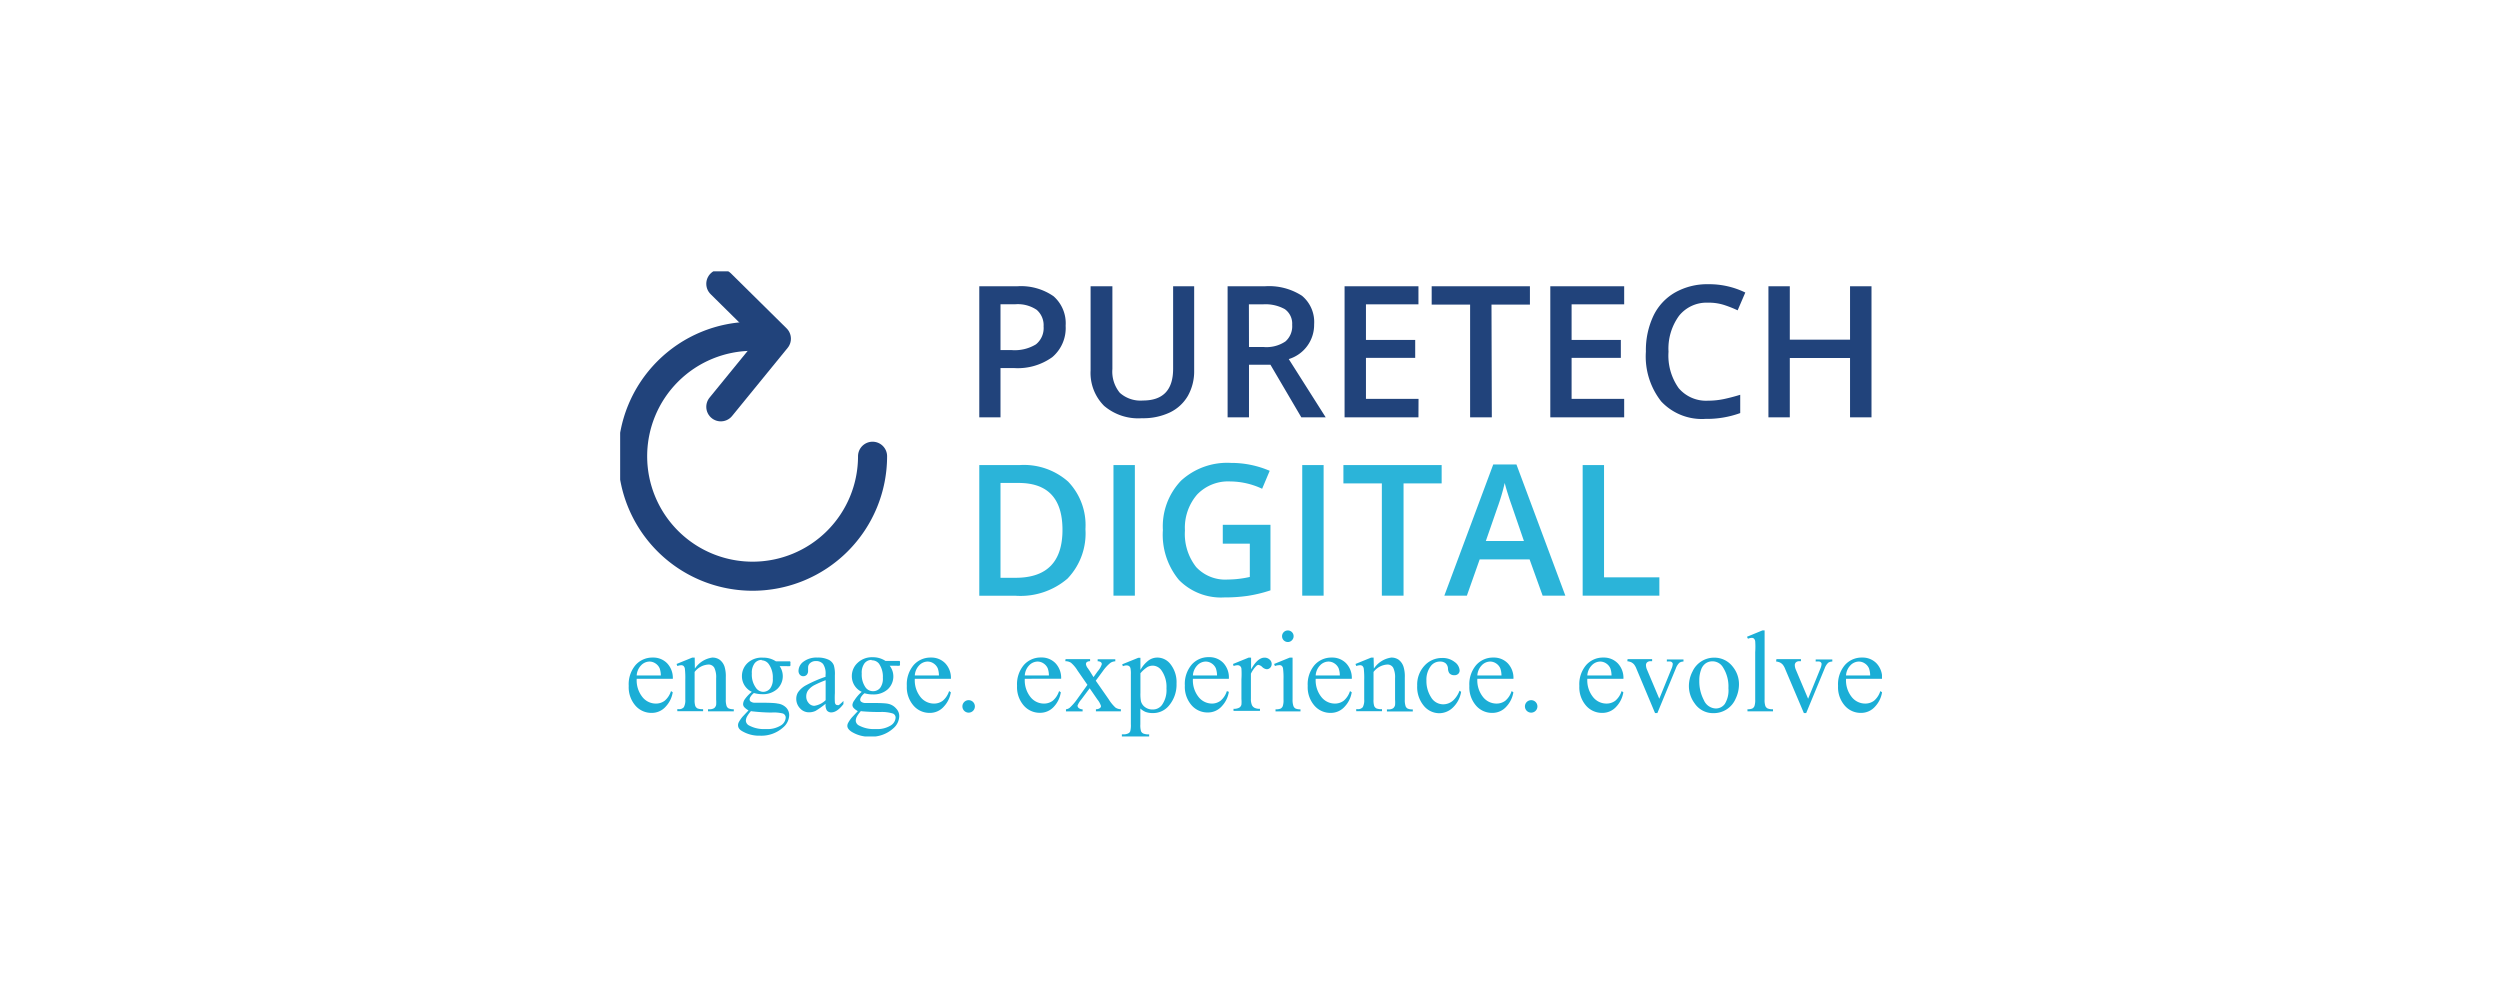
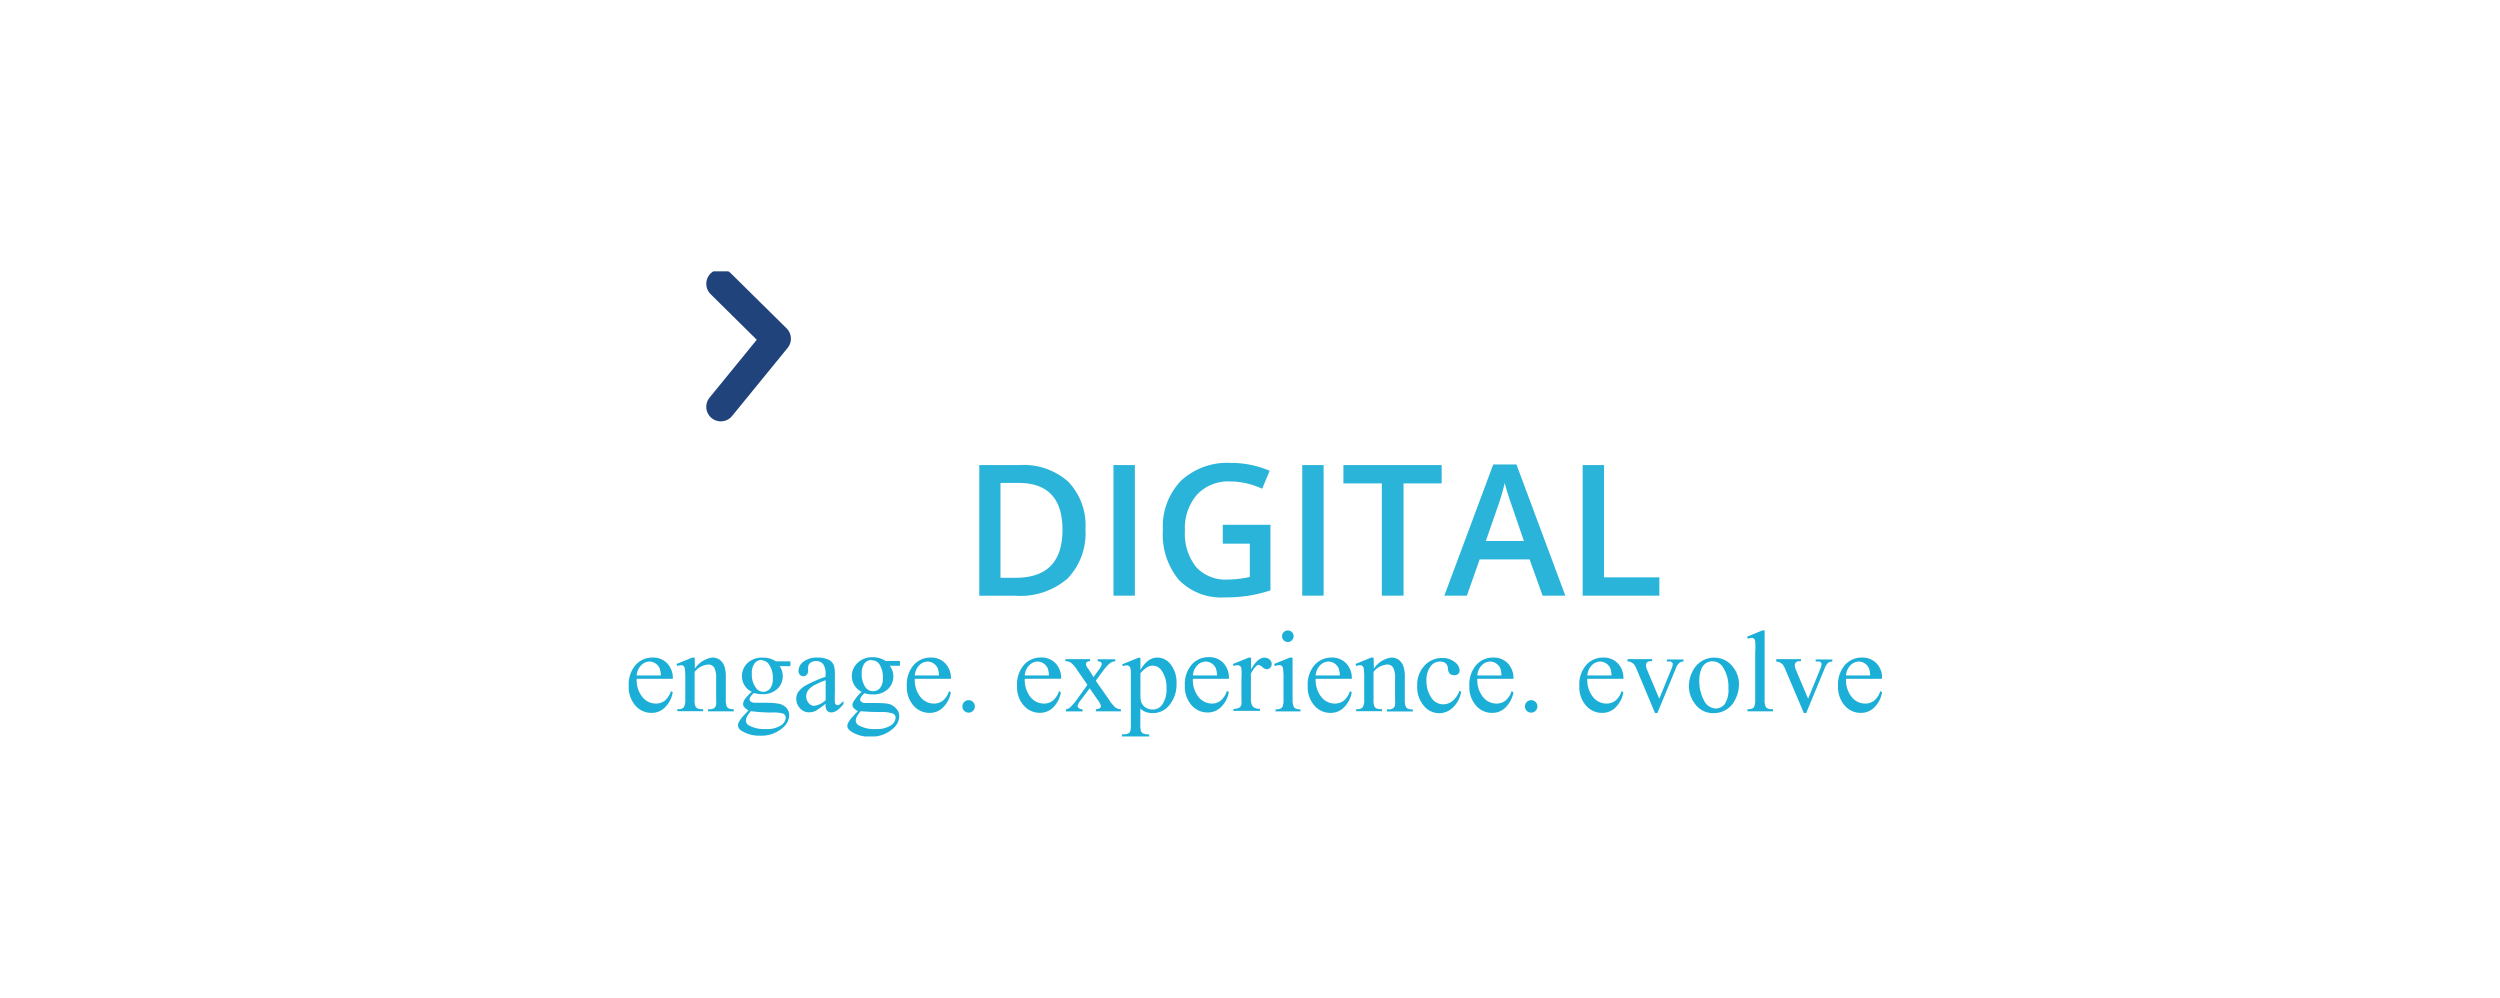
<svg xmlns="http://www.w3.org/2000/svg" width="258" height="103" fill="none" viewBox="0 0 258 103">
  <g clip-path="url(#clip0_4918_1459)">
    <g clip-path="url(#clip1_4918_1459)">
-       <path stroke="#21437B" stroke-linecap="round" stroke-linejoin="round" stroke-width="3" d="M77.668 34.705a12.38 12.38 0 1 0 12.38 12.38" />
      <path stroke="#21437B" stroke-linecap="round" stroke-linejoin="round" stroke-width="3" d="m74.388 29.288 5.735 5.666-5.735 7.031" />
-       <path fill="#21437B" d="M109.974 33.623a3.93 3.93 0 0 1-1.382 3.237 6.098 6.098 0 0 1-3.941 1.125h-1.399v5.082h-2.19V29.545h3.881c1.343-.1 2.68.263 3.786 1.03a3.711 3.711 0 0 1 1.245 3.048Zm-6.722 2.507h1.167a4.198 4.198 0 0 0 2.49-.592 2.151 2.151 0 0 0 .79-1.846 2.095 2.095 0 0 0-.713-1.717 3.503 3.503 0 0 0-2.215-.575h-1.519v4.73ZM123.238 29.545v8.723c.014.9-.208 1.788-.644 2.576a4.295 4.295 0 0 1-1.854 1.717 6.45 6.45 0 0 1-2.902.6 5.426 5.426 0 0 1-3.898-1.279 4.801 4.801 0 0 1-1.391-3.648v-8.689h2.25v8.534c-.073.89.204 1.775.772 2.464a3.197 3.197 0 0 0 2.379.79c2.077 0 3.116-1.09 3.116-3.271v-8.517h2.172ZM128.896 37.641v5.426h-2.207V29.545h3.812a6.26 6.26 0 0 1 3.864.98 3.515 3.515 0 0 1 1.253 2.952 3.689 3.689 0 0 1-2.618 3.58l3.811 6.01h-2.515l-3.185-5.426h-2.215Zm0-1.828h1.528a3.492 3.492 0 0 0 2.232-.576 2.08 2.08 0 0 0 .696-1.717 1.833 1.833 0 0 0-.756-1.614 4.094 4.094 0 0 0-2.249-.498h-1.46l.009 4.405ZM146.384 43.067h-7.624V29.545h7.624v1.863h-5.417v3.675h5.082v1.846h-5.082v4.232h5.426l-.009 1.906ZM153.956 43.067h-2.241V31.434h-3.966v-1.889h10.139v1.89h-3.966l.034 11.632ZM167.615 43.067h-7.624V29.545h7.624v1.863h-5.426v3.675h5.082v1.846h-5.082v4.232h5.426v1.906ZM176.269 31.237a3.634 3.634 0 0 0-2.988 1.348 5.75 5.75 0 0 0-1.09 3.717 5.799 5.799 0 0 0 1.047 3.752 3.702 3.702 0 0 0 3.031 1.296 7.94 7.94 0 0 0 1.657-.172c.532-.114 1.087-.26 1.665-.437v1.888c-1.152.417-2.371.62-3.597.601a5.746 5.746 0 0 1-4.55-1.794 7.493 7.493 0 0 1-1.588-5.151 8.299 8.299 0 0 1 .772-3.683 5.502 5.502 0 0 1 2.232-2.413 6.743 6.743 0 0 1 3.435-.858 8.5 8.5 0 0 1 3.82.858l-.79 1.838c-.468-.22-.949-.41-1.442-.567a5.155 5.155 0 0 0-1.614-.223ZM193.139 43.067h-2.215v-6.121h-6.216v6.121h-2.206V29.545h2.206v5.512h6.216v-5.512h2.215v13.522Z" />
      <path fill="#1BAED6" fill-opacity=".929" d="M112.017 54.606a6.725 6.725 0 0 1-1.854 5.108 7.443 7.443 0 0 1-5.34 1.768h-3.761V47.995h4.173a6.873 6.873 0 0 1 5.005 1.717 6.476 6.476 0 0 1 1.777 4.894Zm-2.369.077c0-3.228-1.508-4.842-4.525-4.842h-1.871v9.787h1.571c3.216-.006 4.825-1.654 4.825-4.945ZM114.91 61.474v-13.48h2.207v13.48h-2.207ZM126.191 54.16h4.92v6.764c-.762.254-1.543.444-2.336.567-.802.114-1.611.168-2.421.163a6.077 6.077 0 0 1-4.687-1.803 7.299 7.299 0 0 1-1.657-5.15 6.834 6.834 0 0 1 .407-2.74 6.829 6.829 0 0 1 1.464-2.352 7.037 7.037 0 0 1 5.152-1.837 10.04 10.04 0 0 1 4 .816l-.781 1.854a7.792 7.792 0 0 0-3.28-.756 4.42 4.42 0 0 0-3.434 1.357 5.246 5.246 0 0 0-1.253 3.709 5.537 5.537 0 0 0 1.159 3.769 4.095 4.095 0 0 0 3.254 1.287 10.665 10.665 0 0 0 2.283-.266v-3.434h-2.79V54.16ZM134.39 61.474v-13.48h2.207v13.48h-2.207ZM144.847 61.474h-2.24v-11.59h-3.967v-1.89h10.139v1.89h-3.932v11.59ZM159.201 61.474l-1.347-3.743h-5.152l-1.322 3.743h-2.326l5.048-13.54h2.395l5.048 13.54h-2.344Zm-1.931-5.64-1.262-3.675a25.848 25.848 0 0 1-.387-1.16 17.284 17.284 0 0 1-.334-1.158 20.97 20.97 0 0 1-.73 2.48l-1.219 3.512h3.932ZM163.331 61.474v-13.48h2.206v11.59h5.71v1.89h-7.916Z" />
      <path fill="#1BAED6" d="M65.709 70.05a2.765 2.765 0 0 0 .584 1.88 1.769 1.769 0 0 0 1.382.679c.33.007.653-.096.918-.292.308-.264.534-.609.653-.996l.18.12a2.79 2.79 0 0 1-.713 1.468 1.906 1.906 0 0 1-1.485.661 2.173 2.173 0 0 1-1.657-.755 2.885 2.885 0 0 1-.686-2.026 3.065 3.065 0 0 1 .703-2.155 2.31 2.31 0 0 1 1.778-.773 1.984 1.984 0 0 1 1.485.593 2.188 2.188 0 0 1 .584 1.596h-3.726Zm0-.343h2.49a2.31 2.31 0 0 0-.12-.73 1.167 1.167 0 0 0-.439-.515 1.108 1.108 0 0 0-.61-.189 1.212 1.212 0 0 0-.858.378 1.649 1.649 0 0 0-.463 1.03v.026ZM71.71 69.003a2.575 2.575 0 0 1 1.802-1.142c.27-.006.534.072.756.223.239.183.415.435.507.722.101.35.144.716.128 1.081v2.293c-.014.235.015.47.086.695.041.098.114.18.206.232.169.069.35.098.532.086v.214h-2.661v-.214h.112a.901.901 0 0 0 .523-.112.6.6 0 0 0 .206-.335 3.452 3.452 0 0 0 0-.55v-2.214c.026-.365-.04-.73-.188-1.065a.678.678 0 0 0-.644-.335 1.932 1.932 0 0 0-1.391.764v2.834c-.016.228.007.457.069.678a.549.549 0 0 0 .223.249c.187.066.386.093.584.077v.215h-2.662v-.215h.12a.636.636 0 0 0 .558-.206c.12-.248.17-.524.146-.798v-1.992a8.652 8.652 0 0 0-.043-1.176.507.507 0 0 0-.137-.284.37.37 0 0 0-.24-.077c-.136.005-.27.034-.395.086l-.086-.215 1.622-.66h.25l.017 1.141ZM77.59 71.398a1.768 1.768 0 0 1-1.022-1.622 1.839 1.839 0 0 1 .602-1.374 2.138 2.138 0 0 1 1.57-.532c.472-.011.936.12 1.331.377h1.434a.101.101 0 0 1 .06.052.36.36 0 0 1 0 .189.52.52 0 0 1 0 .215.12.12 0 0 1-.06.043 1.3 1.3 0 0 1-.3 0h-.747a1.811 1.811 0 0 1-.25 2.36 2.18 2.18 0 0 1-1.545.533c-.29.001-.58-.04-.858-.12a1.555 1.555 0 0 0-.352.386.628.628 0 0 0-.095.283.274.274 0 0 0 .095.198c.11.08.241.128.378.137h.858c.807 0 1.33.029 1.571.086.323.036.625.178.859.403a1.106 1.106 0 0 1 .326.807 1.719 1.719 0 0 1-.618 1.245 3.357 3.357 0 0 1-2.387.859 3.434 3.434 0 0 1-1.914-.507c-.24-.149-.361-.343-.361-.584a.67.67 0 0 1 .069-.283c.114-.215.253-.417.412-.6l.6-.636a1.872 1.872 0 0 1-.428-.326.481.481 0 0 1-.13-.327.971.971 0 0 1 .164-.48c.208-.294.457-.557.738-.782Zm-.06 1.958a2.893 2.893 0 0 0-.42.558 1.003 1.003 0 0 0-.138.472.593.593 0 0 0 .344.49c.528.275 1.122.4 1.716.36a2.627 2.627 0 0 0 1.554-.37 1.022 1.022 0 0 0 .498-.798.447.447 0 0 0-.3-.438 3.921 3.921 0 0 0-1.185-.094 19.391 19.391 0 0 1-2.069-.137v-.043Zm1.082-5.254a.918.918 0 0 0-.73.343c-.22.31-.323.686-.292 1.065a2.284 2.284 0 0 0 .395 1.433.944.944 0 0 0 .756.455.929.929 0 0 0 .73-.334 1.59 1.59 0 0 0 .283-1.048 2.353 2.353 0 0 0-.404-1.46.927.927 0 0 0-.738-.412v-.042ZM85.206 72.626a8.77 8.77 0 0 1-1.04.738 1.578 1.578 0 0 1-.677.146 1.21 1.21 0 0 1-.91-.395 1.4 1.4 0 0 1-.404-.987 1.28 1.28 0 0 1 .18-.678c.22-.316.515-.573.859-.747.636-.341 1.3-.628 1.983-.859v-.214a1.717 1.717 0 0 0-.258-1.108.919.919 0 0 0-.738-.3.859.859 0 0 0-.584.197.601.601 0 0 0-.223.455v.344a.584.584 0 0 1-.137.42.473.473 0 0 1-.36.146.455.455 0 0 1-.353-.154.6.6 0 0 1-.137-.421 1.202 1.202 0 0 1 .515-.927c.42-.305.933-.453 1.45-.42.406-.017.81.066 1.177.24.23.123.41.323.506.566.09.336.125.684.104 1.03v1.829c-.018.315-.018.63 0 .944a.395.395 0 0 0 .094.232c.042.039.097.06.154.06.054.014.11.014.164 0 .17-.129.327-.273.472-.429v.326c-.44.573-.859.859-1.254.859a.568.568 0 0 1-.455-.198 1.073 1.073 0 0 1-.128-.695Zm0-.378v-2.052c-.39.146-.77.312-1.142.498-.257.13-.483.315-.661.541-.13.18-.199.397-.198.618-.01.258.079.51.25.704a.763.763 0 0 0 .583.284 2.13 2.13 0 0 0 1.168-.584v-.009ZM88.931 71.398a1.77 1.77 0 0 1-1.021-1.622 1.837 1.837 0 0 1 .6-1.374 2.136 2.136 0 0 1 1.538-.575c.471-.011.935.12 1.33.378h1.434a.103.103 0 0 1 .06.051.362.362 0 0 1 0 .189.525.525 0 0 1 0 .215.12.12 0 0 1-.06.043c-.1.011-.2.011-.3 0h-.696a1.811 1.811 0 0 1-.197 2.43 2.18 2.18 0 0 1-1.546.531c-.29.002-.58-.039-.858-.12a1.553 1.553 0 0 0-.352.386.627.627 0 0 0-.095.284.276.276 0 0 0 .095.197c.11.081.241.13.378.138h.858c.807 0 1.33.028 1.571.085.314.069.598.237.807.481a1.108 1.108 0 0 1 .326.807 1.719 1.719 0 0 1-.618 1.245 3.356 3.356 0 0 1-2.386.859 3.435 3.435 0 0 1-1.915-.507c-.292-.194-.438-.398-.438-.61a.67.67 0 0 1 .069-.283c.114-.215.253-.416.412-.6l.601-.636a1.87 1.87 0 0 1-.43-.326.48.48 0 0 1-.128-.326.97.97 0 0 1 .215-.481c.205-.322.456-.611.746-.859Zm-.06 1.958a2.892 2.892 0 0 0-.42.558 1.005 1.005 0 0 0-.138.472.593.593 0 0 0 .344.49c.528.275 1.122.4 1.717.36a2.627 2.627 0 0 0 1.554-.37 1.02 1.02 0 0 0 .498-.798.446.446 0 0 0-.3-.438 3.922 3.922 0 0 0-1.211-.154c-.68.01-1.359-.016-2.035-.077l-.009-.043Zm1.082-5.254a.92.92 0 0 0-.73.343c-.219.31-.322.686-.291 1.065a2.283 2.283 0 0 0 .394 1.433.943.943 0 0 0 .773.387.927.927 0 0 0 .73-.335 1.59 1.59 0 0 0 .283-1.048 2.352 2.352 0 0 0-.403-1.46.928.928 0 0 0-.756-.343v-.043ZM94.409 70.05a2.765 2.765 0 0 0 .584 1.88 1.769 1.769 0 0 0 1.382.679c.33.007.653-.096.918-.292.308-.264.534-.609.653-.996l.18.12a2.79 2.79 0 0 1-.712 1.468 1.906 1.906 0 0 1-1.486.661 2.173 2.173 0 0 1-1.656-.755 2.885 2.885 0 0 1-.687-2.026 3.065 3.065 0 0 1 .704-2.155 2.31 2.31 0 0 1 1.777-.773 1.984 1.984 0 0 1 1.485.593 2.188 2.188 0 0 1 .584 1.596h-3.726Zm0-.343h2.49a2.31 2.31 0 0 0-.12-.73 1.167 1.167 0 0 0-.438-.515 1.108 1.108 0 0 0-.61-.189 1.212 1.212 0 0 0-.858.378 1.648 1.648 0 0 0-.464 1.03v.026ZM99.972 72.257a.644.644 0 1 1-.016 1.288.644.644 0 0 1 .016-1.288ZM105.759 70.05a2.766 2.766 0 0 0 .583 1.88 1.77 1.77 0 0 0 1.383.679c.33.007.653-.096.918-.292.308-.264.534-.609.653-.996l.18.12a2.786 2.786 0 0 1-.687 1.46 1.906 1.906 0 0 1-1.485.66 2.178 2.178 0 0 1-1.657-.755 2.886 2.886 0 0 1-.687-2.026 3.069 3.069 0 0 1 .704-2.155 2.314 2.314 0 0 1 1.777-.772 1.98 1.98 0 0 1 1.486.592 2.198 2.198 0 0 1 .583 1.597l-3.751.008Zm0-.343h2.489c0-.248-.041-.495-.12-.73a1.166 1.166 0 0 0-.438-.515 1.106 1.106 0 0 0-.609-.189 1.216 1.216 0 0 0-.859.378 1.646 1.646 0 0 0-.463 1.03v.026ZM109.965 68.024h2.533v.215a.533.533 0 0 0-.335.086.266.266 0 0 0-.071.097.266.266 0 0 0-.023.118.912.912 0 0 0 .206.437l.197.292.378.61.438-.61c.188-.212.331-.46.42-.73a.262.262 0 0 0-.103-.206.496.496 0 0 0-.326-.085v-.215h1.82v.215a.987.987 0 0 0-.498.154 4.181 4.181 0 0 0-.79.859l-.729.987 1.339 1.923c.193.318.43.607.704.859.165.104.355.16.549.163v.214h-2.575v-.214a.644.644 0 0 0 .412-.12.25.25 0 0 0 .082-.094.257.257 0 0 0 .03-.121 2.06 2.06 0 0 0-.378-.678l-.79-1.15-.859 1.15a2.275 2.275 0 0 0-.395.635.332.332 0 0 0 .129.258.637.637 0 0 0 .395.128v.215h-1.717V73.2a.785.785 0 0 0 .369-.146c.282-.258.535-.546.756-.858l1.09-1.52-1.022-1.476c-.179-.3-.405-.57-.669-.799a1.03 1.03 0 0 0-.593-.163l.026-.215ZM115.812 68.556l1.657-.67h.223v1.254c.21-.39.503-.73.858-.996.252-.177.551-.276.859-.283a1.715 1.715 0 0 1 1.348.635c.465.577.701 1.304.661 2.044.031.84-.254 1.66-.799 2.3a2.107 2.107 0 0 1-1.657.748 2.064 2.064 0 0 1-.746-.12 1.761 1.761 0 0 1-.533-.353v1.64c-.015.237.008.475.069.704.047.105.129.19.232.24.194.073.402.102.609.086V76h-2.816v-.215h.146c.191.01.381-.031.55-.12a.42.42 0 0 0 .171-.206c.056-.239.076-.485.061-.73v-5.117a2.816 2.816 0 0 0-.043-.66.405.405 0 0 0-.146-.215.492.492 0 0 0-.275-.069 1.072 1.072 0 0 0-.361.086l-.068-.198Zm1.88.936v2.01c-.012.287.005.574.051.858.063.24.205.452.404.6.23.178.516.27.807.258a1.157 1.157 0 0 0 .953-.455c.351-.5.518-1.107.472-1.717a2.935 2.935 0 0 0-.541-1.897 1.129 1.129 0 0 0-.858-.455c-.195 0-.386.048-.558.137a3.263 3.263 0 0 0-.739.661h.009ZM123.109 70.05a2.767 2.767 0 0 0 .584 1.88 1.77 1.77 0 0 0 1.382.679c.319 0 .629-.103.885-.292.307-.263.533-.609.652-.996l.206.077a2.794 2.794 0 0 1-.712 1.469 1.91 1.91 0 0 1-1.486.66 2.17 2.17 0 0 1-1.657-.755 2.881 2.881 0 0 1-.686-2.026 3.06 3.06 0 0 1 .704-2.155 2.3 2.3 0 0 1 1.777-.773 1.985 1.985 0 0 1 1.485.593 2.185 2.185 0 0 1 .575 1.64h-3.709Zm0-.343h2.49a2.32 2.32 0 0 0-.12-.73 1.165 1.165 0 0 0-.438-.515 1.107 1.107 0 0 0-.61-.189 1.213 1.213 0 0 0-.858.378 1.653 1.653 0 0 0-.464 1.03v.026ZM129.111 67.87v1.21c.452-.807.912-1.21 1.382-1.21a.755.755 0 0 1 .532.197.594.594 0 0 1 .176.664.533.533 0 0 1-.28.293.489.489 0 0 1-.196.039.783.783 0 0 1-.473-.24.753.753 0 0 0-.377-.206.352.352 0 0 0-.232.12c-.227.23-.413.497-.55.79v2.575c-.012.232.026.463.112.678a.61.61 0 0 0 .266.267c.175.079.367.114.558.103v.214h-2.73v-.214c.211.014.422-.03.61-.13a.509.509 0 0 0 .206-.3 2.98 2.98 0 0 0 0-.566V70.11a8.66 8.66 0 0 0 0-1.116.438.438 0 0 0-.138-.257.394.394 0 0 0-.257-.086 1.154 1.154 0 0 0-.412.086l-.06-.215 1.622-.66.241.008ZM133.394 67.87v4.292c-.013.226.013.453.077.67a.517.517 0 0 0 .215.283c.166.069.345.098.524.086v.215h-2.576V73.2c.181.015.363-.012.533-.077a.525.525 0 0 0 .214-.249c.067-.22.093-.45.077-.678V70.11a7.273 7.273 0 0 0-.051-1.134.454.454 0 0 0-.129-.257.362.362 0 0 0-.309-.069 1.176 1.176 0 0 0-.395.086l-.086-.215 1.623-.66.283.008Zm-.489-2.808a.593.593 0 0 1 .421 1.014.568.568 0 0 1-.421.18.597.597 0 0 1 0-1.194ZM135.781 70.05a2.762 2.762 0 0 0 .584 1.88 1.772 1.772 0 0 0 1.382.679c.33.007.653-.096.919-.292.307-.264.533-.609.652-.996l.18.12a2.794 2.794 0 0 1-.712 1.468 1.91 1.91 0 0 1-1.485.661 2.163 2.163 0 0 1-1.657-.755 2.882 2.882 0 0 1-.687-2.026 3.06 3.06 0 0 1 .704-2.155 2.309 2.309 0 0 1 1.777-.773 1.985 1.985 0 0 1 1.485.593 2.183 2.183 0 0 1 .584 1.596h-3.726Zm0-.343h2.49c0-.248-.041-.495-.121-.73a1.153 1.153 0 0 0-.437-.515 1.112 1.112 0 0 0-.61-.189 1.209 1.209 0 0 0-.858.378 1.642 1.642 0 0 0-.464 1.03v.026ZM141.782 69.003a2.583 2.583 0 0 1 1.803-1.142c.269-.006.533.072.755.223.242.188.419.446.507.739.102.35.145.716.129 1.082v2.292c-.014.235.015.47.086.695.041.098.113.18.206.232.168.07.35.099.532.086v.214h-2.67v-.214h.112a.9.9 0 0 0 .523-.112.596.596 0 0 0 .206-.335 3.36 3.36 0 0 0 0-.55v-2.231c.025-.365-.04-.73-.189-1.065a.673.673 0 0 0-.643-.335 1.934 1.934 0 0 0-1.391.764v2.834c-.016.228.008.457.068.678a.55.55 0 0 0 .224.249c.187.066.386.093.583.077v.215h-2.661v-.215h.12a.636.636 0 0 0 .558-.206c.12-.248.17-.524.146-.798v-1.992a8.717 8.717 0 0 0-.043-1.176.501.501 0 0 0-.137-.284.37.37 0 0 0-.24-.077 1.13 1.13 0 0 0-.395.086l-.086-.215 1.622-.66h.249l.026 1.141ZM150.788 71.398a2.908 2.908 0 0 1-.859 1.631 2.05 2.05 0 0 1-1.399.576 2.075 2.075 0 0 1-1.597-.773 3.024 3.024 0 0 1-.678-2.078c-.031-.76.24-1.5.755-2.06a2.418 2.418 0 0 1 1.812-.79c.471-.02.934.13 1.305.42a1.151 1.151 0 0 1 .506.86.468.468 0 0 1-.146.36.557.557 0 0 1-.403.137.628.628 0 0 1-.524-.223.922.922 0 0 1-.128-.472.774.774 0 0 0-.241-.532.858.858 0 0 0-.567-.18 1.167 1.167 0 0 0-.944.437 2.31 2.31 0 0 0-.472 1.52 3.081 3.081 0 0 0 .472 1.717 1.455 1.455 0 0 0 1.279.738c.388-.007.759-.16 1.039-.43.279-.275.493-.61.627-.978l.163.12ZM152.462 70.05a2.762 2.762 0 0 0 .584 1.88 1.772 1.772 0 0 0 1.382.679c.33.007.653-.096.919-.292.307-.264.533-.609.652-.996l.181.12a2.795 2.795 0 0 1-.713 1.468 1.91 1.91 0 0 1-1.485.661 2.163 2.163 0 0 1-1.657-.755 2.887 2.887 0 0 1-.687-2.026 3.064 3.064 0 0 1 .704-2.155 2.304 2.304 0 0 1 1.777-.773 1.985 1.985 0 0 1 1.485.593 2.196 2.196 0 0 1 .584 1.597h-3.726Zm0-.343h2.49c0-.248-.041-.495-.12-.73a1.162 1.162 0 0 0-.438-.515 1.107 1.107 0 0 0-.61-.189 1.209 1.209 0 0 0-.858.378 1.648 1.648 0 0 0-.464 1.03v.026ZM158.025 72.257a.644.644 0 1 1-.016 1.288.644.644 0 0 1 .016-1.288ZM163.812 70.05a2.762 2.762 0 0 0 .584 1.88 1.769 1.769 0 0 0 1.382.679c.33.007.653-.096.918-.292.308-.264.534-.609.653-.996l.18.12a2.794 2.794 0 0 1-.712 1.468 1.91 1.91 0 0 1-1.486.661 2.17 2.17 0 0 1-1.657-.755 2.881 2.881 0 0 1-.686-2.026 3.06 3.06 0 0 1 .704-2.155 2.3 2.3 0 0 1 1.777-.773 1.985 1.985 0 0 1 1.485.593 2.183 2.183 0 0 1 .584 1.596h-3.726Zm0-.343h2.498c0-.248-.041-.495-.12-.73a1.162 1.162 0 0 0-.438-.515 1.107 1.107 0 0 0-.61-.189 1.213 1.213 0 0 0-.858.378 1.646 1.646 0 0 0-.472 1.03v.026ZM167.967 68.024h2.533v.215h-.163a.488.488 0 0 0-.352.112.38.38 0 0 0-.12.3c.006.17.047.336.12.49l1.253 2.97 1.254-3.082c.075-.156.121-.325.137-.498a.2.2 0 0 0-.043-.137.318.318 0 0 0-.163-.12 1.579 1.579 0 0 0-.404 0v-.215h1.717v.214a.77.77 0 0 0-.42.12 1.498 1.498 0 0 0-.369.584l-1.906 4.61h-.241l-1.914-4.558a1.748 1.748 0 0 0-.249-.455.97.97 0 0 0-.301-.232 1.45 1.45 0 0 0-.395-.103l.026-.215ZM176.879 67.87a2.384 2.384 0 0 1 1.957.953c.414.515.636 1.159.627 1.82a3.435 3.435 0 0 1-.344 1.46 2.451 2.451 0 0 1-2.309 1.493 2.273 2.273 0 0 1-1.914-.996 2.998 2.998 0 0 1-.601-1.828 3.238 3.238 0 0 1 .369-1.468 2.448 2.448 0 0 1 2.232-1.434h-.017Zm-.181.378a1.227 1.227 0 0 0-.626.18 1.294 1.294 0 0 0-.507.652c-.143.382-.21.787-.197 1.194-.01.69.152 1.371.472 1.983a1.39 1.39 0 0 0 1.228.858 1.143 1.143 0 0 0 .935-.472c.291-.485.421-1.05.37-1.614a3.68 3.68 0 0 0-.619-2.25 1.264 1.264 0 0 0-1.056-.531ZM182.107 65.054v7.134c-.014.226.013.453.077.67a.519.519 0 0 0 .224.249c.18.07.373.1.566.085v.215h-2.635v-.215c.172.014.345-.013.506-.077a.509.509 0 0 0 .215-.249c.065-.22.091-.45.077-.678v-4.885a8.312 8.312 0 0 0 0-1.116.488.488 0 0 0-.129-.283.351.351 0 0 0-.232-.078 1.09 1.09 0 0 0-.386.095l-.103-.206 1.606-.661h.214ZM183.326 68.024h2.532v.215h-.163a.491.491 0 0 0-.352.112.397.397 0 0 0-.12.3c.007.17.048.336.12.49l1.254 2.97 1.253-3.082c.075-.156.122-.325.138-.498a.2.2 0 0 0-.043-.137.318.318 0 0 0-.163-.12 1.579 1.579 0 0 0-.404 0v-.215h1.717v.214a.774.774 0 0 0-.421.12 1.51 1.51 0 0 0-.369.584l-1.906 4.61h-.24l-1.923-4.532a1.748 1.748 0 0 0-.249-.455.972.972 0 0 0-.301-.232 1.452 1.452 0 0 0-.394-.103l.034-.24ZM190.512 70.05a2.762 2.762 0 0 0 .584 1.88 1.772 1.772 0 0 0 1.382.679c.33.007.653-.096.919-.292.307-.264.533-.609.652-.996l.18.12a2.794 2.794 0 0 1-.712 1.468 1.91 1.91 0 0 1-1.485.661 2.163 2.163 0 0 1-1.657-.755 2.882 2.882 0 0 1-.687-2.026 3.06 3.06 0 0 1 .704-2.155 2.3 2.3 0 0 1 1.777-.773 1.985 1.985 0 0 1 1.485.593 2.183 2.183 0 0 1 .584 1.596h-3.726Zm0-.343h2.49a2.293 2.293 0 0 0-.121-.73 1.16 1.16 0 0 0-.437-.515 1.112 1.112 0 0 0-.61-.189 1.209 1.209 0 0 0-.858.378 1.642 1.642 0 0 0-.464 1.03v.026Z" />
    </g>
  </g>
  <defs>
    <clipPath id="clip0_4918_1459">
      <path fill="#fff" d="M0 0h258v103H0z" />
    </clipPath>
    <clipPath id="clip1_4918_1459">
      <path fill="#fff" d="M64 28h130.221v48H64z" />
    </clipPath>
  </defs>
</svg>